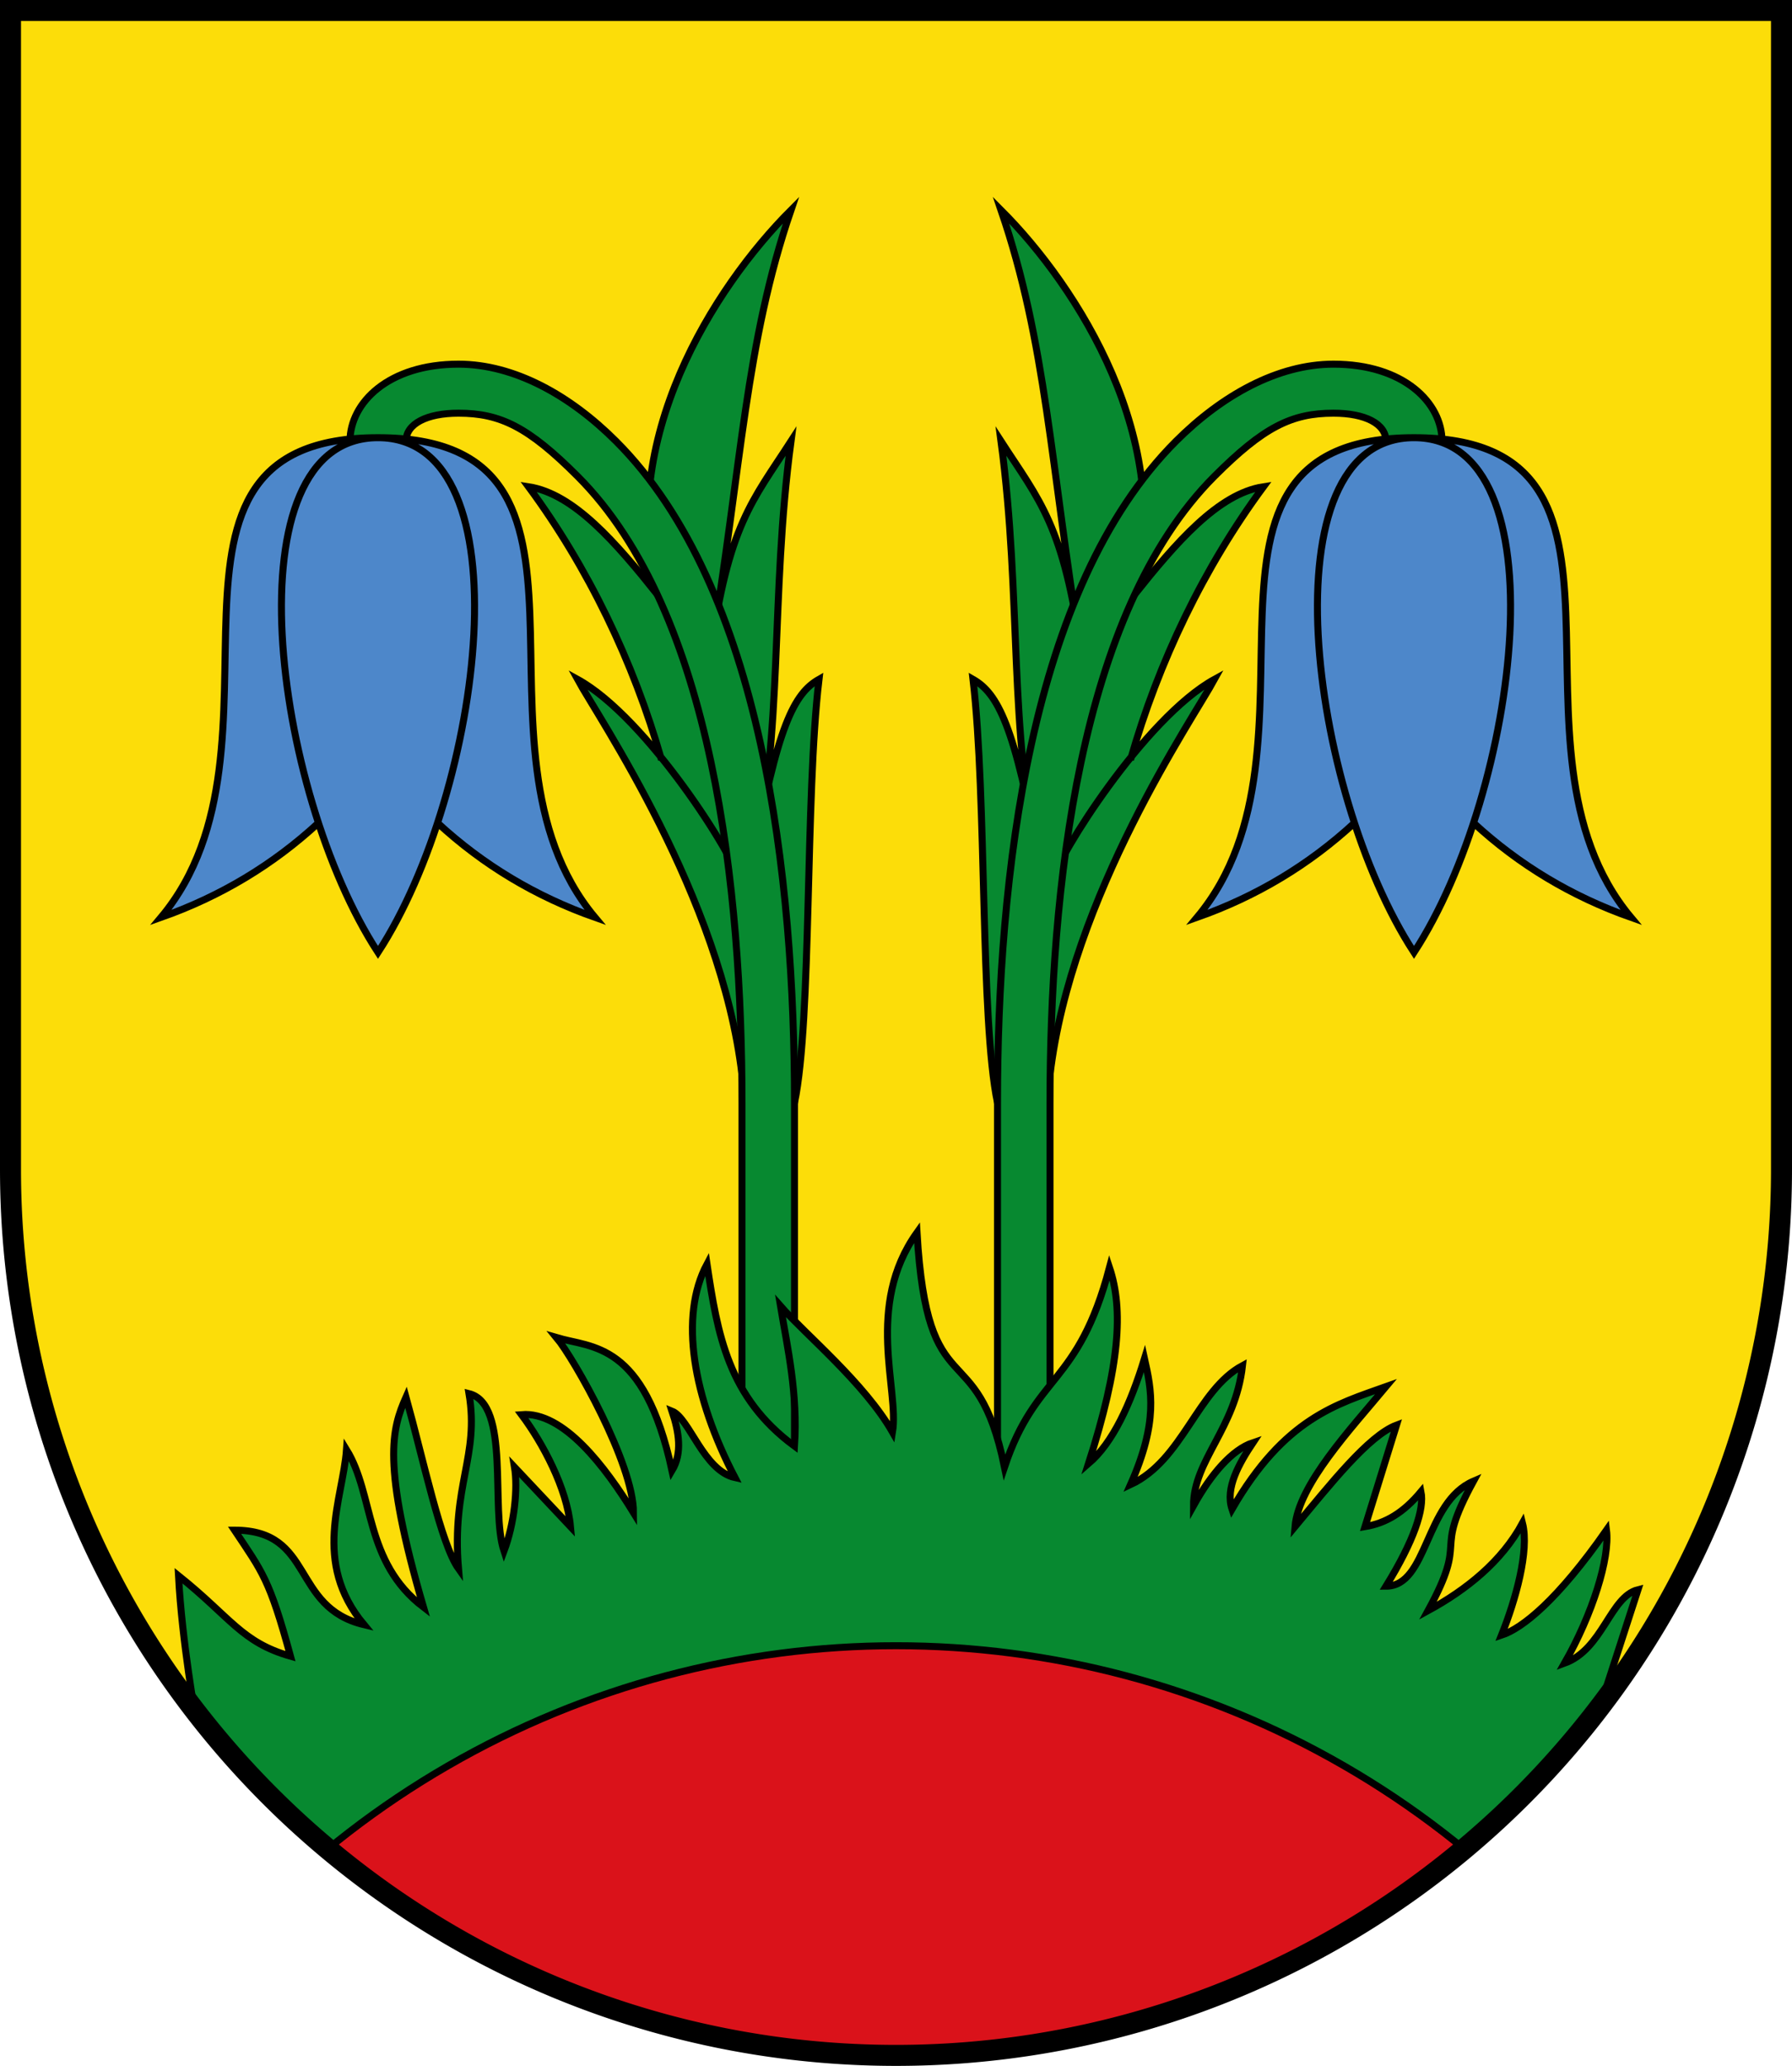
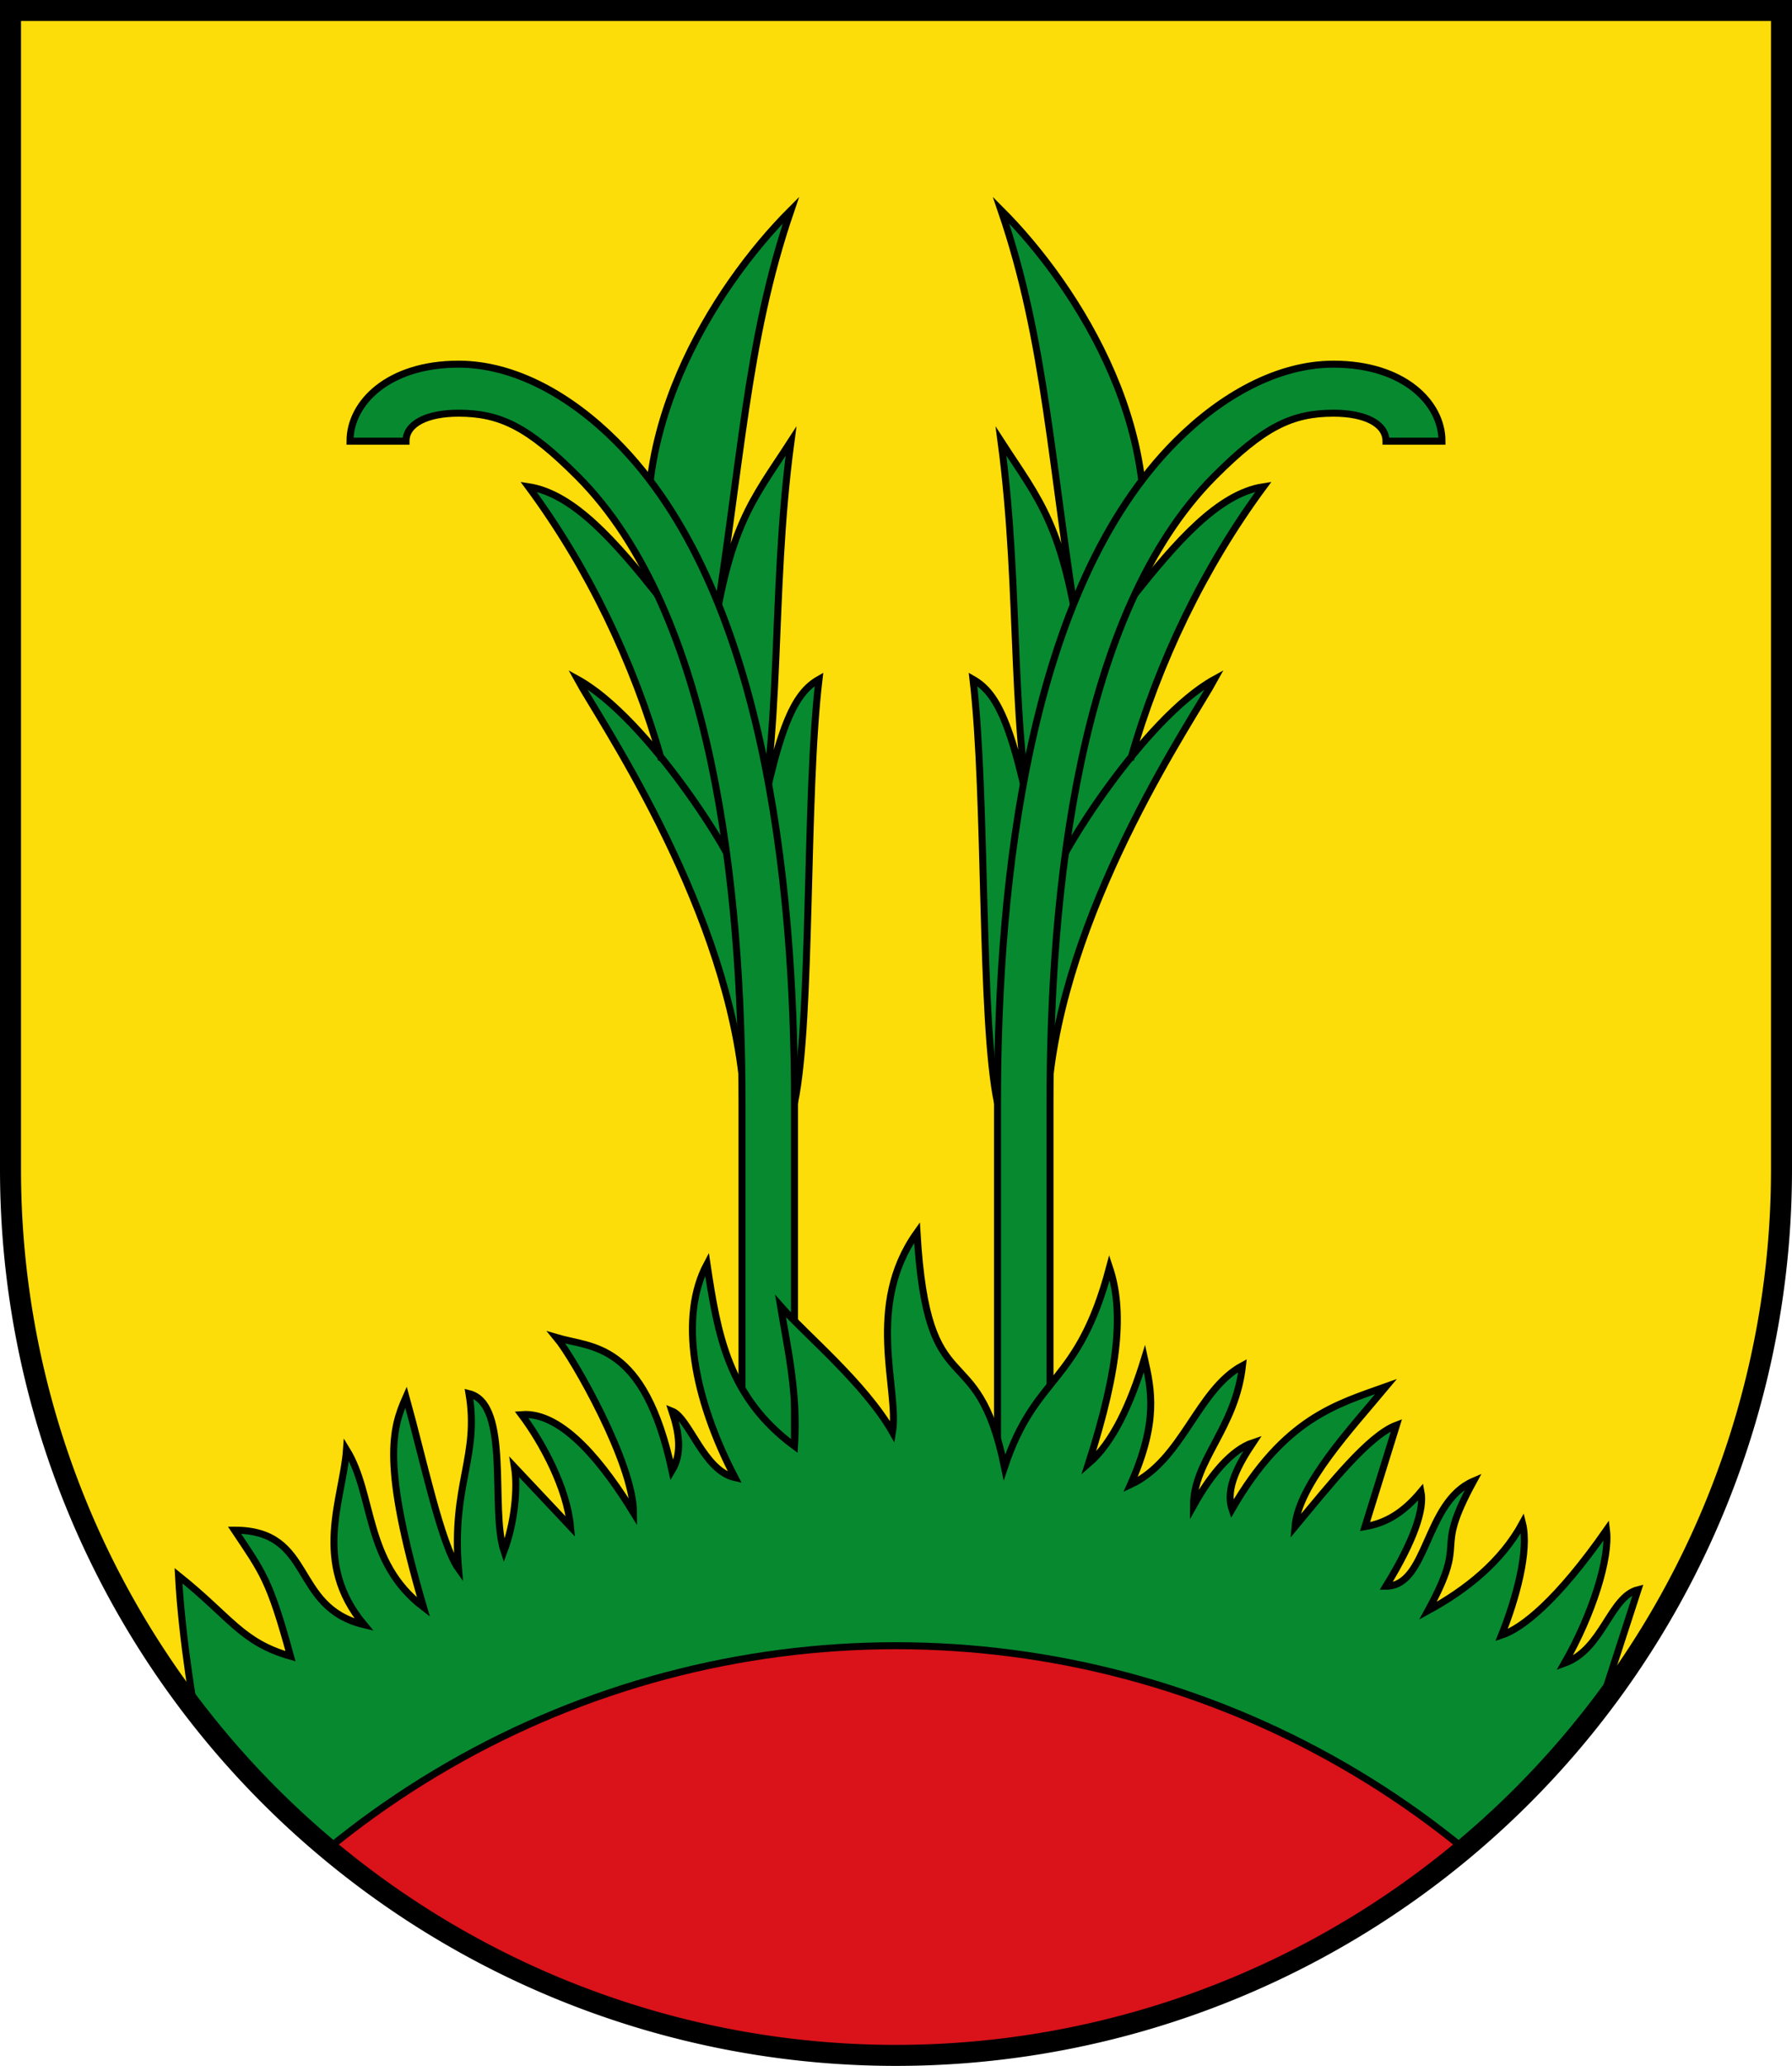
<svg xmlns="http://www.w3.org/2000/svg" xmlns:xlink="http://www.w3.org/1999/xlink" viewBox="0 0 512 590">
  <defs>
    <clipPath id="c">
      <path id="a" d="M3 334a1 1 0 1 0 506 0V3H3z" />
    </clipPath>
  </defs>
  <g fill="#078930" stroke="#000" stroke-width="2">
    <title>Wappen der Marktgemeinde Weppersdorf</title>
    <use xlink:href="#a" fill="#fcdd09" stroke="none" />
    <g stroke-miterlimit="5">
      <title>Kuhschelle</title>
      <g id="b">
        <path d="M211 251c-1-6-26-46-46-57 6 11 41 62 47 113l15 8c5-24 3-87 7-121-7 4-12 13-19 53 9-38 5-76 11-121-11 17-18 24-23 61 9-55 10-89 23-127-22 22-50 66-38 110-12-15-24-29-37-31 17 23 30 50 38 78" />
        <path d="M212 435h15V315c0-64-9-147-51-189-13-13-29-22-45-22-20 0-31 11-31 22h16c0-5 6-8 15-8 12 0 20 4 34 18 39 39 47 119 47 179z" />
-         <path d="M108 272c30-46 43-147 0-147s-30 101 0 147zm17-37c13 12 28 21 45 27-41-49 12-137-62-137s-21 88-62 137c17-6 32-15 45-27" fill="#4d87ca" />
      </g>
      <use xlink:href="#b" transform="matrix(-1 0 0 1 512 0)" />
    </g>
    <g clip-path="url(#c)">
      <path d="M56 590v-99s-4-22-5-41c15 12 18 19 32 23-6-22-8-24-16-36 23 0 16 22 37 27-15-18-6-36-5-50 8 13 5 32 22 45-12-41-9-51-5-60 5 18 10 42 15 49-2-24 6-32 3-50 12 3 6 33 10 45 3-8 4-18 3-24l16 17c-1-11-8-24-14-32 12-1 24 15 32 28 0-14-17-44-22-50 10 3 25 1 33 38 3-5 2-11 0-17 5 2 9 17 18 19-12-23-16-46-8-61 3 20 6 38 25 52 1-15-2-28-4-40 7 8 24 22 32 36 2-12-8-36 7-57 3 51 17 28 25 67 9-27 21-23 30-57 4 12 3 28-6 56 7-6 12-17 16-30 2 9 4 18-4 36 15-7 19-27 32-34-2 18-14 27-14 40 5-9 11-16 17-18-4 6-8 13-6 19 15-26 30-30 44-35-10 12-25 28-26 40 10-12 21-26 29-29l-9 29c6-1 11-4 16-10 1 5-2 14-10 27 12 0 11-24 25-30-12 22-1 15-13 37 11-6 21-14 27-25 2 8-2 22-6 32 6-2 16-10 30-30 1 8-4 24-12 38 11-4 13-19 21-21l-12 37v99">
        <title>Rasenbogen</title>
      </path>
      <circle cy="726" cx="256" r="256" fill="#da121a">
        <title>Berg</title>
      </circle>
    </g>
    <use xlink:href="#a" fill="none" stroke-width="6" />
  </g>
</svg>